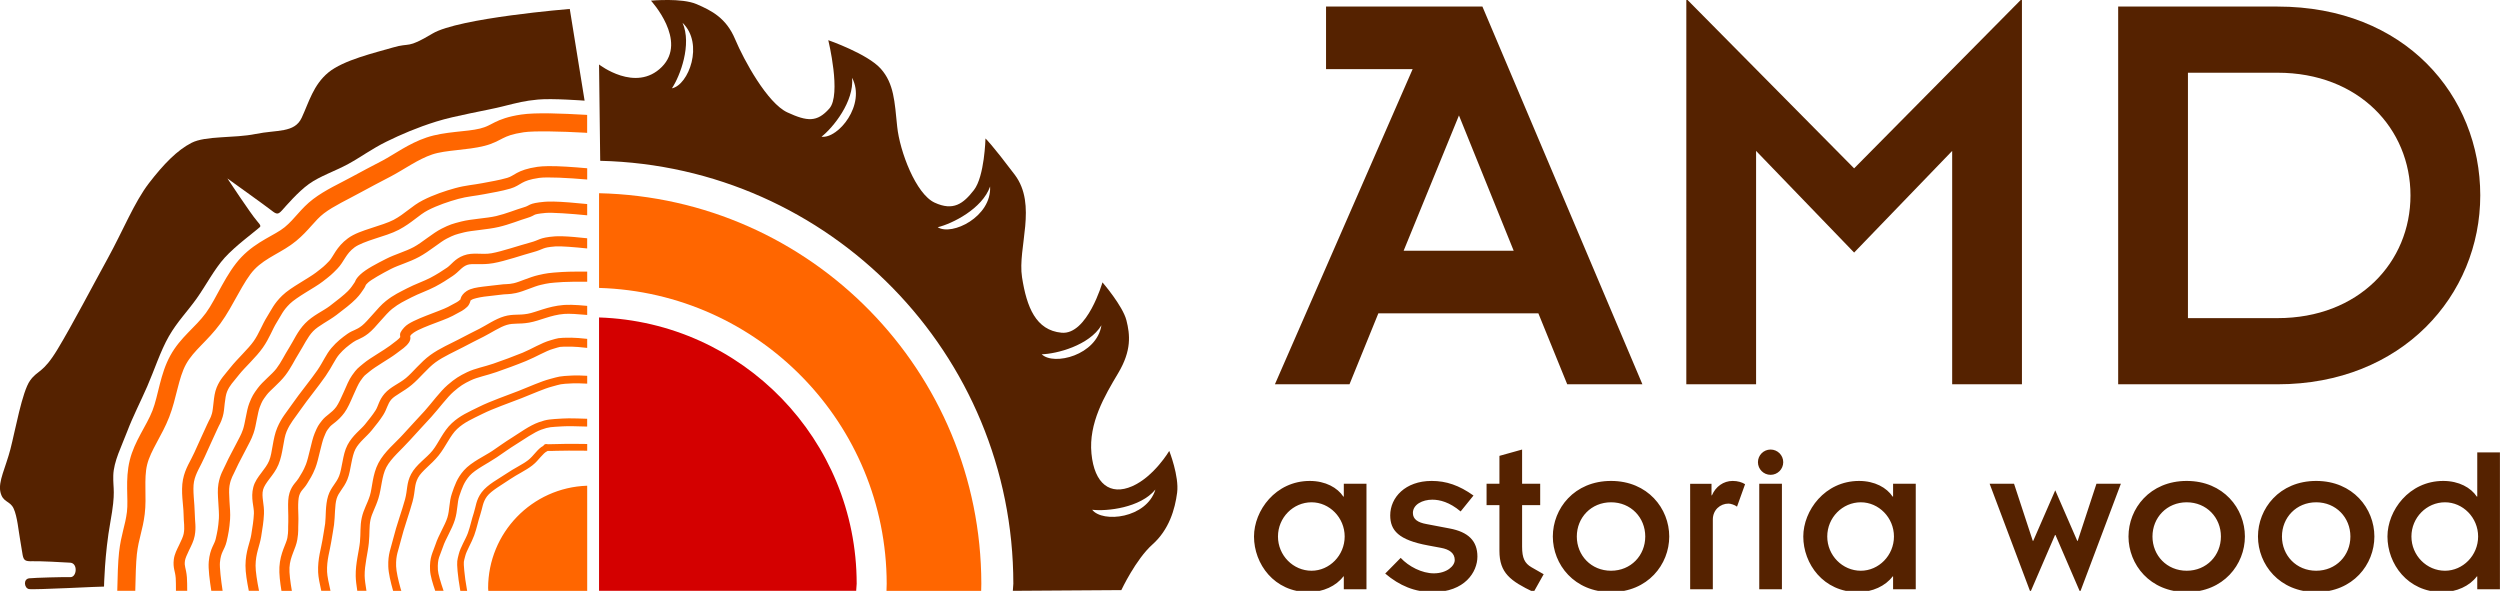
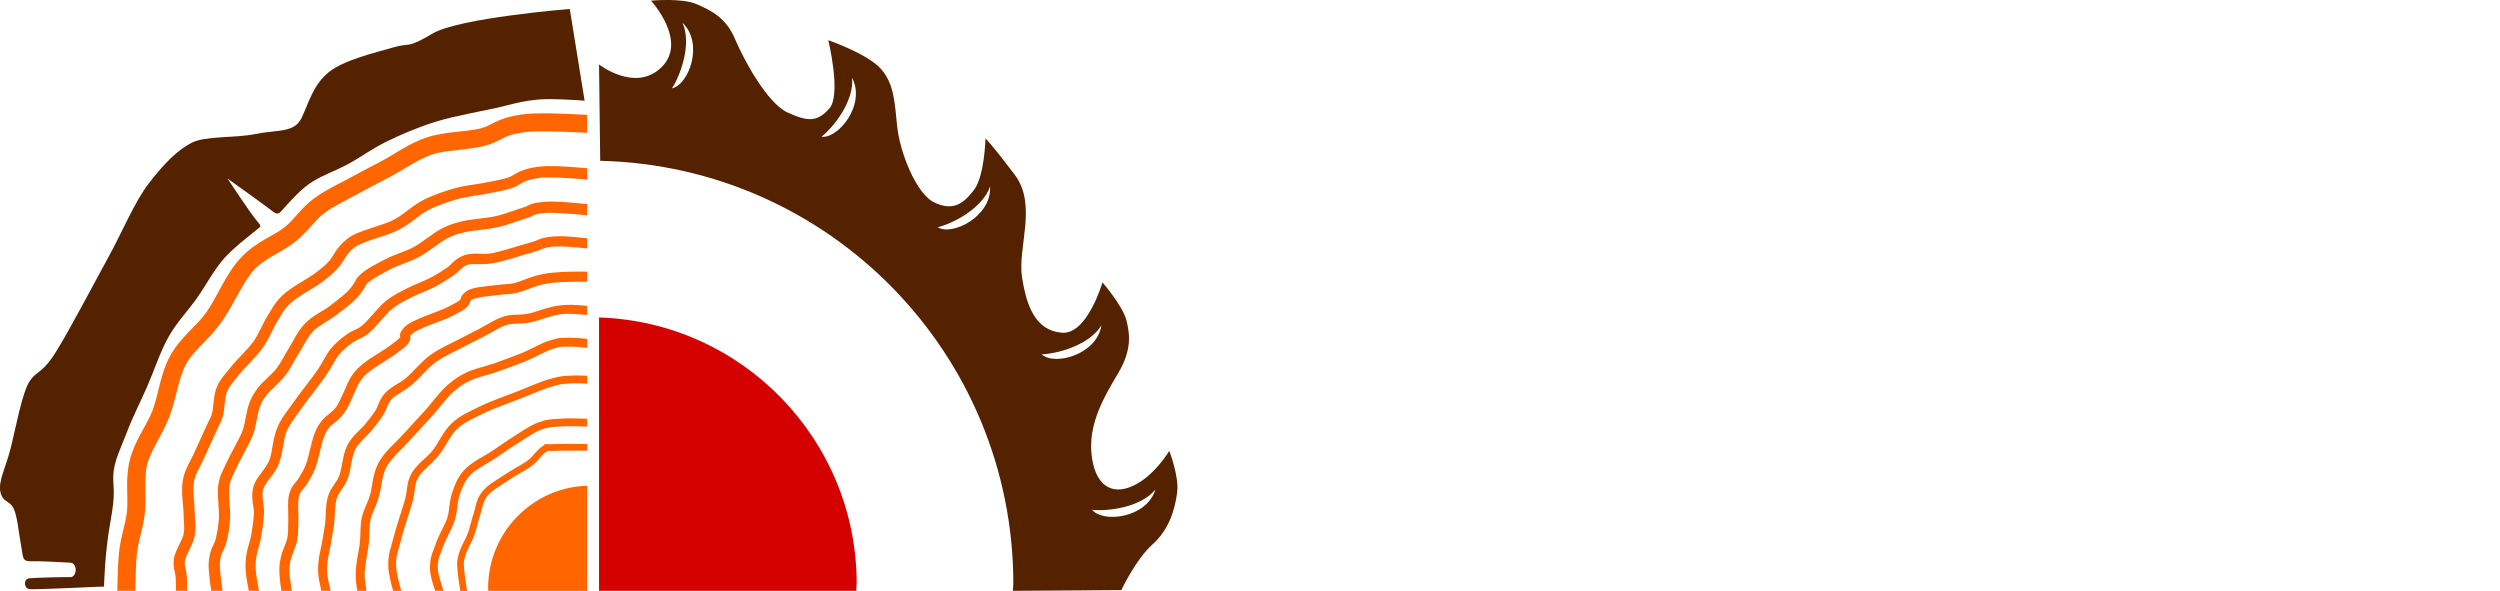
<svg xmlns="http://www.w3.org/2000/svg" xmlns:ns1="http://www.inkscape.org/namespaces/inkscape" xmlns:ns2="http://sodipodi.sourceforge.net/DTD/sodipodi-0.dtd" width="223.143mm" height="52.737mm" viewBox="0 0 223.143 52.737" version="1.1" id="svg1" ns1:version="1.3 (0e150ed6c4, 2023-07-21)" ns2:docname="amd_logo_horizontal.svg">
  <ns2:namedview id="namedview1" pagecolor="#ffffff" bordercolor="#000000" borderopacity="0.25" ns1:showpageshadow="2" ns1:pageopacity="0.0" ns1:pagecheckerboard="0" ns1:deskcolor="#d1d1d1" ns1:document-units="mm" ns1:zoom="1.0595392" ns1:cx="545.04826" ns1:cy="127.88578" ns1:window-width="1920" ns1:window-height="1017" ns1:window-x="-8" ns1:window-y="-8" ns1:window-maximized="1" ns1:current-layer="layer1" />
  <defs id="defs1" />
  <g ns1:label="Layer 1" ns1:groupmode="layer" id="layer1" transform="translate(6.615,-122.237)">
    <g id="g57" transform="translate(-6.615,-50.328)">
      <g id="g54">
-         <path style="font-size:74.667px;font-family:Insignia;-inkscape-font-specification:Insignia;text-align:center;letter-spacing:0px;text-anchor:middle;white-space:pre;fill:#552200;stroke-width:11.119;stroke-linecap:square" d="m -175.487,454.056 h 9.259 l 3.584,-8.811 h 19.861 l 3.584,8.811 h 9.333 l -19.861,-46.891 h -19.413 v 7.765 h 10.752 z m 15.979,-16.576 6.869,-16.8 6.795,16.8 z m 35.093,16.576 h 8.661 v -28.971 l 12.171,12.619 12.171,-12.619 v 28.971 h 8.661 v -47.861 l -20.832,21.056 -20.832,-21.056 z m 53.611,0 h 19.787 c 15.456,0 25.163,-11.051 25.163,-23.445 0,-12.395 -9.333,-23.445 -25.163,-23.445 h -19.787 z m 8.661,-38.677 h 11.125 c 10.08,0 16.501,6.944 16.501,15.232 0,8.288 -6.421,15.232 -16.501,15.232 h -11.125 z" id="text40" transform="matrix(0.719,0,0,0.719,239.97,-119.601)" aria-label="AMD" />
-         <path style="font-size:26.115px;font-family:Insignia;-inkscape-font-specification:Insignia;text-align:center;letter-spacing:0px;text-anchor:middle;white-space:pre;fill:#552200;stroke-width:11.119;stroke-linecap:square" d="m -163.785,409.634 h 2.716 v -12.64 h -2.716 v 1.541 h -0.052 c -0.705,-1.071 -2.141,-1.88 -4.022,-1.88 -4.1,0 -6.685,3.552 -6.685,6.659 0,3.264 2.403,6.659 6.555,6.659 1.724,0 3.29,-0.731 4.152,-1.88 h 0.052 z m -7.887,-6.32 c 0,-2.272 1.828,-4.1 4.022,-4.1 2.141,0 3.969,1.828 3.969,4.1 0,2.272 -1.828,4.1 -3.969,4.1 -2.194,0 -4.022,-1.828 -4.022,-4.1 z m 12.848,4.439 c 1.724,1.462 3.552,2.22 5.693,2.22 3.839,0 5.354,-2.403 5.354,-4.257 0,-1.88 -1.097,-2.951 -3.343,-3.369 l -2.742,-0.522 c -1.045,-0.183 -1.645,-0.575 -1.645,-1.332 0,-1.018 1.149,-1.593 2.324,-1.593 0.888,0 2.063,0.287 3.395,1.41 l 1.541,-1.906 c -1.724,-1.227 -3.264,-1.75 -5.014,-1.75 -3.16,0 -4.962,1.985 -4.962,4.126 0,1.802 0.992,2.951 4.544,3.604 l 1.541,0.287 c 0.992,0.183 1.645,0.627 1.645,1.462 0,0.705 -0.94,1.593 -2.507,1.593 -1.41,0 -3.003,-0.81 -3.969,-1.854 z m 12.143,-8.2 h 1.541 v 5.484 c 0,2.638 1.306,3.604 4.1,4.936 l 1.201,-2.141 -1.462,-0.836 c -0.81,-0.47 -1.123,-1.097 -1.123,-2.455 v -4.988 h 2.168 v -2.559 h -2.168 v -4.1 l -2.716,0.757 v 3.343 h -1.541 z m 7.939,3.761 c 0,3.343 2.559,6.659 6.973,6.659 4.413,0 6.973,-3.317 6.973,-6.659 0,-3.343 -2.559,-6.659 -6.973,-6.659 -4.413,0 -6.973,3.317 -6.973,6.659 z m 2.873,0 c 0,-2.272 1.724,-4.1 4.1,-4.1 2.376,0 4.1,1.828 4.1,4.1 0,2.272 -1.724,4.1 -4.1,4.1 -2.376,0 -4.1,-1.828 -4.1,-4.1 z m 13.58,6.32 h 2.716 v -8.357 c 0,-1.149 0.888,-1.906 1.88,-1.906 0.261,0 0.757,0.157 1.018,0.366 l 0.966,-2.69 c -0.366,-0.235 -0.888,-0.392 -1.489,-0.392 -1.097,0 -2.037,0.679 -2.481,1.724 h -0.052 v -1.384 h -2.559 z m 8.278,0 h 2.716 v -12.64 h -2.716 z m -0.157,-15.225 c 0,0.836 0.679,1.515 1.515,1.515 0.836,0 1.515,-0.679 1.515,-1.515 0,-0.836 -0.679,-1.515 -1.515,-1.515 -0.836,0 -1.515,0.679 -1.515,1.515 z m 16.191,15.225 h 2.716 v -12.64 h -2.716 v 1.541 h -0.052 c -0.705,-1.071 -2.141,-1.88 -4.022,-1.88 -4.1,0 -6.685,3.552 -6.685,6.659 0,3.264 2.403,6.659 6.555,6.659 1.724,0 3.29,-0.731 4.152,-1.88 h 0.052 z m -7.887,-6.32 c 0,-2.272 1.828,-4.1 4.022,-4.1 2.141,0 3.969,1.828 3.969,4.1 0,2.272 -1.828,4.1 -3.969,4.1 -2.194,0 -4.022,-1.828 -4.022,-4.1 z m 24.339,6.659 2.951,-6.842 h 0.052 l 2.951,6.842 4.883,-12.979 h -2.925 l -2.246,6.842 h -0.052 l -2.638,-6.059 -2.638,6.059 h -0.052 l -2.246,-6.842 h -2.925 z m 11.752,-6.659 c 0,3.343 2.559,6.659 6.973,6.659 4.413,0 6.973,-3.317 6.973,-6.659 0,-3.343 -2.559,-6.659 -6.973,-6.659 -4.413,0 -6.973,3.317 -6.973,6.659 z m 2.873,0 c 0,-2.272 1.724,-4.1 4.1,-4.1 2.376,0 4.1,1.828 4.1,4.1 0,2.272 -1.724,4.1 -4.1,4.1 -2.376,0 -4.1,-1.828 -4.1,-4.1 z m 12.64,0 c 0,3.343 2.559,6.659 6.973,6.659 4.413,0 6.973,-3.317 6.973,-6.659 0,-3.343 -2.559,-6.659 -6.973,-6.659 -4.413,0 -6.973,3.317 -6.973,6.659 z m 2.873,0 c 0,-2.272 1.724,-4.1 4.1,-4.1 2.376,0 4.1,1.828 4.1,4.1 0,2.272 -1.724,4.1 -4.1,4.1 -2.376,0 -4.1,-1.828 -4.1,-4.1 z m 23.399,6.32 h 2.716 v -16.4 h -2.716 v 5.301 h -0.052 c -0.705,-1.071 -2.141,-1.88 -4.022,-1.88 -4.1,0 -6.685,3.552 -6.685,6.659 0,3.264 2.403,6.659 6.555,6.659 1.724,0 3.29,-0.731 4.152,-1.88 h 0.052 z m -7.887,-6.32 c 0,-2.272 1.828,-4.1 4.022,-4.1 2.141,0 3.969,1.828 3.969,4.1 0,2.272 -1.828,4.1 -3.969,4.1 -2.194,0 -4.022,-1.828 -4.022,-4.1 z" id="text41" transform="matrix(0.745,0,0,0.745,241.964,-80.016)" aria-label="astoria wood" />
-       </g>
+         </g>
      <g id="g46" transform="translate(-55.012,144.815)">
        <g id="g43">
          <path id="path41" style="fill:#552200;stroke:none;stroke-width:0.2;stroke-linecap:square;stroke-dasharray:none" d="m 114.652,27.75 c -0.851,-0.006 -1.536,0.059 -1.536,0.059 0,0 3.299,3.583 0.968,5.915 -2.331,2.333 -5.603,-0.219 -5.603,-0.219 l 0.104,8.598 c 20.5,0.485 36.868,17.24 36.875,37.746 -0.013,0.212 -0.029,0.424 -0.045,0.636 l 0.399,-0.002 9.286,-0.062 c 0,0 1.288,-2.747 2.778,-4.074 1.49,-1.327 2.009,-3.147 2.201,-4.62 0.191,-1.473 -0.703,-3.73 -0.703,-3.73 0,0 -1.353,2.297 -3.308,3.153 -1.956,0.855 -3.374,-0.198 -3.636,-2.919 -0.263,-2.721 1.184,-5.157 2.388,-7.179 1.204,-2.023 1.06,-3.424 0.733,-4.713 -0.327,-1.289 -2.138,-3.386 -2.138,-3.386 0,0 -1.354,4.714 -3.652,4.495 -2.298,-0.219 -3.11,-2.283 -3.527,-4.947 -0.417,-2.665 1.392,-6.446 -0.656,-9.162 -2.048,-2.716 -2.607,-3.231 -2.607,-3.231 0,0 -0.08,3.379 -1.03,4.604 -0.95,1.225 -1.84,1.896 -3.511,1.124 -1.671,-0.772 -3.112,-4.573 -3.34,-6.789 -0.228,-2.216 -0.28,-3.835 -1.467,-5.166 -1.188,-1.331 -4.682,-2.544 -4.682,-2.544 0,0 1.188,4.867 0.093,6.102 -1.094,1.235 -1.964,1.165 -3.746,0.343 -1.781,-0.822 -3.874,-4.65 -4.667,-6.539 -0.793,-1.889 -2.098,-2.546 -3.433,-3.122 -0.668,-0.288 -1.686,-0.366 -2.538,-0.372 z m 1.282,2.034 c 1.941,1.88 0.529,5.567 -0.949,5.849 0.734,-1.1 1.798,-3.912 0.949,-5.849 z m 15.132,4.91 c 1.257,2.392 -1.236,5.454 -2.729,5.26 1.041,-0.816 2.93,-3.154 2.729,-5.26 z m 12.32,9.703 c 0.14,2.699 -3.405,4.436 -4.679,3.635 1.287,-0.306 3.981,-1.639 4.679,-3.635 z m 9.938,12.387 c -0.421,2.669 -4.25,3.635 -5.331,2.588 1.322,-0.033 4.234,-0.779 5.331,-2.588 z m 4.818,14.66 c -0.796,2.583 -4.722,2.996 -5.644,1.806 1.314,0.155 4.302,-0.171 5.644,-1.806 z" ns2:nodetypes="scsccccccsscsssscssscsssscsssssccccccccccccccc" />
          <path id="path42" style="fill:#d40000;stroke:none;stroke-width:0.245;stroke-linecap:square;stroke-dasharray:none" d="m 108.481,56.085 v 24.401 h 22.951 c 0.018,-0.212 0.033,-0.424 0.045,-0.636 -0.004,-12.826 -10.177,-23.34 -22.996,-23.765 z" ns2:nodetypes="ccccc" />
-           <path id="path43" style="fill:#ff6600;stroke:none;stroke-width:0.359;stroke-linecap:square;stroke-dasharray:none" d="m 108.481,44.996 v 8.453 c 14.283,0.426 25.648,12.113 25.675,26.402 -0.003,0.212 -0.01,0.424 -0.018,0.636 h 8.45 c 0.007,-0.212 0.012,-0.424 0.015,-0.636 -0.026,-18.955 -15.172,-34.426 -34.122,-34.855 z" ns2:nodetypes="ccccccc" />
        </g>
        <g id="g45">
          <path id="path44" style="color:#000000;fill:#ff6600;fill-opacity:1;stroke-linecap:square;-inkscape-stroke:none" d="m 104.1,37.869 c -1.012,-0.016 -1.922,0.008 -2.575,0.106 -1.165,0.175 -1.843,0.438 -2.338,0.684 -0.494,0.246 -0.732,0.414 -1.328,0.564 -1.199,0.303 -3.123,0.244 -4.773,0.799 -1.594,0.536 -2.903,1.516 -3.91,2.049 -1.092,0.577 -1.777,0.92 -2.807,1.488 -0.971,0.536 -2.319,1.133 -3.407,1.961 -1.115,0.849 -1.608,1.739 -2.539,2.509 -0.859,0.71 -2.477,1.232 -3.844,2.65 -1.402,1.454 -2.244,3.716 -3.184,5 -0.956,1.306 -2.265,2.152 -3.176,3.799 -0.918,1.66 -1.064,3.55 -1.598,4.92 -0.538,1.381 -1.602,2.703 -2.029,4.437 -0.428,1.735 -0.108,3.449 -0.25,4.605 -0.153,1.246 -0.521,1.986 -0.703,3.598 -0.096,0.849 -0.139,2.25 -0.16,3.446 h 1.607 c 0.022,-1.2 0.063,-2.568 0.142,-3.267 0.16,-1.415 0.522,-2.123 0.701,-3.582 0.191,-1.548 -0.097,-3.145 0.217,-4.418 0.314,-1.274 1.314,-2.562 1.967,-4.238 0.657,-1.687 0.824,-3.494 1.506,-4.727 0.689,-1.246 1.922,-2.064 3.066,-3.629 1.161,-1.586 2.04,-3.792 3.045,-4.834 1.039,-1.078 2.484,-1.515 3.711,-2.53 1.154,-0.954 1.653,-1.833 2.488,-2.469 0.862,-0.656 2.146,-1.246 3.211,-1.834 1.006,-0.555 1.678,-0.891 2.781,-1.475 1.188,-0.628 2.402,-1.52 3.672,-1.947 1.213,-0.408 3.083,-0.367 4.654,-0.764 0.789,-0.199 1.247,-0.481 1.651,-0.682 0.404,-0.201 0.827,-0.379 1.863,-0.535 0.896,-0.135 3.339,-0.08 5.437,0.039 0.084,0.005 0.138,0.01 0.221,0.015 v -1.602 c -0.05,-0.003 -0.081,-0.006 -0.131,-0.009 -1.064,-0.06 -2.179,-0.115 -3.191,-0.131 z m -0.198,4.71 c -0.353,0.005 -0.667,0.025 -0.926,0.062 -0.924,0.135 -1.455,0.344 -1.83,0.547 -0.375,0.203 -0.532,0.341 -0.857,0.436 -0.781,0.226 -1.431,0.317 -2.223,0.474 -0.733,0.145 -1.499,0.19 -2.424,0.445 -0.889,0.246 -1.934,0.592 -2.889,1.082 -1.009,0.518 -1.593,1.212 -2.611,1.75 -0.476,0.252 -1.237,0.487 -1.994,0.734 -0.757,0.247 -1.514,0.496 -2.08,0.912 -1.043,0.766 -1.317,1.659 -1.67,2.024 -0.482,0.499 -0.504,0.509 -1.195,1.043 -0.296,0.228 -0.866,0.57 -1.441,0.926 -0.575,0.356 -1.159,0.726 -1.568,1.127 -0.737,0.722 -0.943,1.242 -1.338,1.871 -0.461,0.736 -0.706,1.486 -1.203,2.194 -0.484,0.689 -1.486,1.603 -2.074,2.351 -0.514,0.654 -0.913,1.019 -1.225,1.771 -0.177,0.427 -0.23,0.892 -0.277,1.318 -0.047,0.426 -0.089,0.824 -0.145,1.008 -0.079,0.263 -0.112,0.338 -0.166,0.445 -0.054,0.107 -0.143,0.262 -0.282,0.573 -0.258,0.579 -0.767,1.661 -1.123,2.469 -0.324,0.736 -0.822,1.404 -1.018,2.416 -0.204,1.056 0.045,2.315 0.053,3.033 0.009,0.856 0.126,1.188 0.01,1.807 -0.046,0.244 -0.22,0.621 -0.412,1.014 -0.192,0.393 -0.406,0.799 -0.467,1.261 -0.051,0.385 -0.014,0.682 0.037,0.922 0.051,0.239 0.106,0.421 0.133,0.758 0.019,0.243 0.018,0.704 0.02,1.134 h 1.005 c -0.002,-0.446 -0.003,-0.885 -0.028,-1.212 -0.033,-0.419 -0.109,-0.694 -0.15,-0.888 -0.042,-0.194 -0.06,-0.306 -0.024,-0.582 0.026,-0.198 0.183,-0.564 0.373,-0.953 0.19,-0.389 0.409,-0.805 0.496,-1.268 0.149,-0.795 0.016,-1.245 0.008,-2.002 -0.01,-0.894 -0.21,-2.107 -0.07,-2.834 0.149,-0.771 0.572,-1.347 0.949,-2.203 0.346,-0.785 0.854,-1.861 1.123,-2.465 0.125,-0.281 0.188,-0.385 0.26,-0.529 0.072,-0.144 0.142,-0.312 0.23,-0.606 0.112,-0.372 0.137,-0.78 0.181,-1.188 0.045,-0.407 0.108,-0.805 0.207,-1.045 0.241,-0.581 0.533,-0.834 1.086,-1.537 0.479,-0.609 1.502,-1.529 2.108,-2.392 0.593,-0.844 0.859,-1.644 1.232,-2.239 0.439,-0.701 0.553,-1.064 1.19,-1.687 0.277,-0.271 0.832,-0.642 1.395,-0.991 0.563,-0.349 1.131,-0.678 1.527,-0.984 0.692,-0.534 0.812,-0.634 1.303,-1.141 0.62,-0.641 0.743,-1.324 1.543,-1.912 0.356,-0.261 1.056,-0.525 1.799,-0.767 0.743,-0.242 1.527,-0.472 2.15,-0.801 1.18,-0.623 1.796,-1.332 2.602,-1.746 0.86,-0.442 1.85,-0.773 2.699,-1.008 0.813,-0.225 1.534,-0.266 2.351,-0.428 0.759,-0.151 1.45,-0.246 2.305,-0.494 0.492,-0.143 0.764,-0.36 1.055,-0.517 0.291,-0.157 0.661,-0.313 1.5,-0.436 0.705,-0.103 2.605,-0.003 4.301,0.144 v -1.005 c -1.239,-0.109 -2.533,-0.206 -3.52,-0.191 z m 0.471,3.162 c -0.293,-0.005 -0.552,2.6e-4 -0.761,0.02 -0.723,0.067 -1.043,0.139 -1.285,0.246 -0.242,0.107 -0.237,0.151 -0.541,0.24 -0.756,0.222 -1.603,0.582 -2.487,0.789 -0.852,0.2 -2.214,0.255 -3.115,0.486 -0.789,0.202 -1.025,0.272 -1.74,0.63 -0.825,0.414 -1.746,1.241 -2.494,1.645 -0.768,0.414 -1.655,0.638 -2.504,1.072 -0.785,0.402 -1.738,0.883 -2.266,1.375 -0.226,0.211 -0.355,0.381 -0.424,0.523 -0.069,0.142 -0.046,0.13 -0.098,0.199 -0.211,0.286 -0.247,0.41 -0.59,0.762 -0.321,0.33 -0.995,0.858 -1.629,1.34 -0.56,0.426 -1.505,0.833 -2.195,1.547 -0.671,0.694 -1.015,1.524 -1.405,2.14 -0.444,0.703 -0.73,1.34 -1.16,1.899 -0.405,0.526 -1.195,1.113 -1.66,1.74 -0.379,0.511 -0.512,0.727 -0.75,1.332 -0.146,0.371 -0.229,0.813 -0.314,1.25 -0.085,0.437 -0.17,0.868 -0.254,1.107 -0.2,0.57 -0.332,0.723 -0.602,1.274 -0.242,0.495 -0.656,1.207 -0.93,1.826 -0.235,0.529 -0.509,0.897 -0.66,1.756 -0.087,0.492 -0.048,1.056 -0.012,1.617 0.036,0.561 0.076,1.117 0.053,1.462 -0.055,0.803 -0.137,1.2 -0.285,1.84 -0.058,0.249 -0.158,0.413 -0.293,0.713 -0.135,0.299 -0.273,0.707 -0.326,1.309 -0.058,0.65 0.081,1.652 0.227,2.604 h 1.01 c -0.151,-0.979 -0.276,-2.119 -0.241,-2.517 0.044,-0.5 0.134,-0.746 0.242,-0.984 0.108,-0.239 0.263,-0.5 0.356,-0.899 0.152,-0.654 0.25,-1.148 0.309,-1.998 0.033,-0.481 -0.018,-1.046 -0.054,-1.596 -0.036,-0.55 -0.05,-1.086 0.002,-1.379 0.125,-0.711 0.311,-0.899 0.588,-1.523 0.237,-0.535 0.644,-1.241 0.914,-1.793 0.243,-0.496 0.419,-0.732 0.646,-1.381 0.13,-0.37 0.209,-0.815 0.293,-1.248 0.084,-0.433 0.175,-0.857 0.261,-1.076 0.226,-0.576 0.249,-0.597 0.623,-1.102 0.288,-0.388 1.107,-1.02 1.651,-1.727 0.518,-0.673 0.813,-1.343 1.211,-1.972 0.452,-0.716 0.776,-1.46 1.28,-1.98 0.485,-0.501 1.369,-0.906 2.082,-1.447 0.638,-0.485 1.315,-1 1.74,-1.438 0.405,-0.416 0.527,-0.658 0.678,-0.863 0.13,-0.176 0.179,-0.327 0.193,-0.358 0.015,-0.03 0.028,-0.065 0.205,-0.23 0.28,-0.261 1.269,-0.82 2.041,-1.215 0.708,-0.363 1.615,-0.593 2.522,-1.082 0.926,-0.499 1.889,-1.341 2.469,-1.632 0.69,-0.347 0.75,-0.353 1.539,-0.555 0.677,-0.173 2.072,-0.242 3.096,-0.482 0.992,-0.233 1.878,-0.609 2.539,-0.803 0.405,-0.119 0.571,-0.242 0.666,-0.285 0.096,-0.042 0.286,-0.101 0.97,-0.164 0.564,-0.052 2.247,0.065 3.719,0.211 v -1.004 c -1.08,-0.107 -2.208,-0.209 -3.049,-0.223 z m 0.824,3.097 c -0.261,-0.007 -0.494,-0.004 -0.687,0.011 -0.682,0.054 -1.03,0.136 -1.305,0.238 -0.275,0.102 -0.418,0.19 -0.851,0.305 -0.969,0.258 -2.557,0.804 -3.471,0.963 -0.887,0.154 -1.639,-0.119 -2.486,0.197 -0.789,0.294 -1.102,0.827 -1.484,1.086 -0.481,0.325 -0.895,0.594 -1.479,0.902 -0.548,0.29 -1.397,0.583 -2.098,0.949 -0.637,0.333 -1.166,0.561 -1.881,1.127 -0.395,0.312 -0.781,0.757 -1.157,1.183 -0.375,0.427 -0.743,0.836 -0.98,1.02 -0.273,0.211 -0.443,0.293 -0.631,0.377 -0.188,0.084 -0.415,0.174 -0.68,0.363 -0.454,0.324 -0.931,0.688 -1.407,1.246 -0.506,0.595 -0.727,1.213 -1.267,2 -0.544,0.792 -1.599,2.081 -2.203,2.957 -0.567,0.821 -0.98,1.251 -1.367,2.154 -0.424,0.99 -0.422,2.22 -0.731,2.965 -0.152,0.366 -0.418,0.71 -0.697,1.078 -0.279,0.368 -0.579,0.762 -0.713,1.271 -0.255,0.968 0.079,1.788 0.053,2.346 -0.032,0.677 -0.116,1.137 -0.238,1.916 -0.105,0.673 -0.505,1.45 -0.514,2.736 -0.004,0.627 0.136,1.454 0.296,2.257 h 0.913 c -0.17,-0.836 -0.312,-1.734 -0.309,-2.251 0.007,-1.098 0.365,-1.73 0.502,-2.603 0.12,-0.769 0.214,-1.281 0.248,-2.014 0.04,-0.851 -0.244,-1.534 -0.08,-2.156 0.075,-0.286 0.287,-0.598 0.559,-0.957 0.272,-0.359 0.598,-0.763 0.812,-1.28 0.423,-1.019 0.427,-2.257 0.727,-2.955 0.336,-0.785 0.682,-1.13 1.28,-1.996 0.56,-0.811 1.612,-2.099 2.203,-2.959 0.594,-0.865 0.835,-1.484 1.213,-1.928 0.409,-0.48 0.806,-0.781 1.244,-1.093 0.181,-0.129 0.313,-0.181 0.523,-0.275 0.211,-0.094 0.481,-0.229 0.814,-0.486 0.369,-0.285 0.731,-0.711 1.105,-1.137 0.374,-0.426 0.756,-0.85 1.039,-1.074 0.64,-0.506 1.071,-0.687 1.738,-1.035 0.603,-0.315 1.446,-0.603 2.102,-0.949 0.62,-0.328 1.073,-0.622 1.563,-0.953 0.589,-0.398 0.789,-0.799 1.295,-0.988 0.448,-0.167 1.225,0.037 2.326,-0.155 1.074,-0.186 2.655,-0.743 3.549,-0.98 0.498,-0.133 0.732,-0.258 0.932,-0.332 0.2,-0.074 0.424,-0.133 1.062,-0.183 0.483,-0.038 1.692,0.06 2.842,0.181 v -0.909 c -0.793,-0.085 -1.592,-0.162 -2.225,-0.179 z m 1.373,3.153 c -0.555,0.004 -1.046,0.014 -1.37,0.035 -1.218,0.078 -1.407,0.113 -2.123,0.275 -0.805,0.183 -1.702,0.618 -2.203,0.727 -0.282,0.061 -0.425,0.071 -0.613,0.08 -0.188,0.009 -0.421,0.016 -0.781,0.069 -0.309,0.045 -0.853,0.088 -1.383,0.16 -0.53,0.072 -1.028,0.135 -1.433,0.393 -0.305,0.194 -0.48,0.464 -0.527,0.635 -0.047,0.171 0.015,0.069 -0.041,0.121 -0.126,0.118 -0.174,0.155 -0.314,0.238 -0.14,0.083 -0.371,0.202 -0.783,0.422 -0.335,0.178 -1.159,0.475 -1.947,0.783 -0.394,0.154 -0.786,0.315 -1.125,0.484 -0.339,0.169 -0.626,0.329 -0.846,0.573 -0.156,0.172 -0.255,0.302 -0.324,0.455 -0.054,0.12 -0.041,0.272 -0.022,0.4 -0.145,0.195 -0.37,0.35 -0.916,0.764 -0.246,0.186 -0.699,0.47 -1.149,0.754 -0.45,0.284 -0.898,0.567 -1.209,0.828 -0.519,0.435 -0.586,0.446 -1.027,1.069 -0.274,0.386 -0.494,0.925 -0.731,1.467 -0.237,0.541 -0.488,1.082 -0.677,1.34 -0.427,0.58 -0.888,0.722 -1.295,1.248 -0.301,0.388 -0.375,0.494 -0.635,1.119 -0.157,0.379 -0.277,0.899 -0.405,1.427 -0.128,0.528 -0.259,1.062 -0.369,1.338 -0.254,0.639 -0.399,0.799 -0.656,1.242 -0.09,0.155 -0.211,0.28 -0.367,0.475 -0.156,0.195 -0.33,0.461 -0.445,0.832 -0.13,0.418 -0.131,0.89 -0.125,1.361 0.006,0.471 0.029,0.937 0.015,1.223 -0.033,0.688 0.025,0.785 -0.082,1.431 -0.084,0.508 -0.638,1.327 -0.711,2.604 -0.034,0.591 0.058,1.371 0.183,2.124 h 0.929 c -0.136,-0.785 -0.242,-1.598 -0.214,-2.073 0.058,-1.024 0.56,-1.653 0.701,-2.506 0.119,-0.714 0.064,-0.906 0.093,-1.537 0.018,-0.374 -0.012,-0.833 -0.018,-1.277 -0.006,-0.445 0.023,-0.878 0.086,-1.084 0.078,-0.252 0.168,-0.384 0.289,-0.535 0.121,-0.151 0.29,-0.321 0.443,-0.586 0.229,-0.396 0.433,-0.657 0.713,-1.361 0.157,-0.396 0.28,-0.931 0.408,-1.459 0.127,-0.528 0.261,-1.052 0.362,-1.293 0.256,-0.616 0.207,-0.518 0.514,-0.914 0.2,-0.258 0.756,-0.515 1.308,-1.266 0.3,-0.408 0.539,-0.967 0.777,-1.512 0.238,-0.545 0.48,-1.081 0.641,-1.308 0.429,-0.605 0.321,-0.438 0.871,-0.899 0.223,-0.187 0.665,-0.474 1.111,-0.756 0.446,-0.282 0.897,-0.559 1.211,-0.797 0.547,-0.414 0.887,-0.611 1.16,-1.012 0.09,-0.132 0.156,-0.344 0.115,-0.518 -0.01,-0.043 -0.006,-0.013 -0.015,-0.041 0.02,-0.031 0.036,-0.063 0.127,-0.164 0.059,-0.065 0.283,-0.224 0.58,-0.372 0.297,-0.148 0.668,-0.301 1.051,-0.451 0.766,-0.3 1.557,-0.567 2.043,-0.826 0.408,-0.217 0.636,-0.334 0.819,-0.442 0.182,-0.108 0.319,-0.215 0.469,-0.355 0.22,-0.205 0.284,-0.501 0.295,-0.539 0.011,-0.038 -0.053,0.007 0.142,-0.117 0.094,-0.06 0.577,-0.191 1.072,-0.258 0.495,-0.067 1.02,-0.108 1.391,-0.162 0.319,-0.046 0.493,-0.051 0.696,-0.06 0.202,-0.01 0.431,-0.028 0.762,-0.1 0.723,-0.157 1.587,-0.587 2.211,-0.729 0.713,-0.162 0.773,-0.176 1.983,-0.254 0.426,-0.027 1.281,-0.031 2.164,-0.029 v -0.901 c -0.294,-6.6e-4 -0.577,-0.006 -0.853,-0.004 z m -0.636,2.967 c -0.227,-0.003 -0.437,9.8e-4 -0.621,0.015 -1.407,0.111 -2.436,0.649 -3.207,0.785 -0.404,0.071 -0.706,0.073 -1.026,0.082 -0.32,0.009 -0.66,0.028 -1.062,0.146 -0.813,0.239 -1.587,0.79 -2.207,1.105 -0.658,0.335 -1.101,0.551 -1.832,0.939 -0.699,0.371 -1.73,0.805 -2.57,1.418 -0.856,0.625 -1.55,1.537 -2.164,2.045 -0.613,0.508 -1.372,0.779 -1.903,1.387 -0.506,0.58 -0.567,1.117 -0.8,1.484 -0.278,0.437 -0.544,0.758 -0.959,1.275 -0.353,0.44 -1.097,0.961 -1.554,1.828 -0.24,0.456 -0.347,0.983 -0.443,1.486 -0.097,0.503 -0.183,0.983 -0.307,1.289 -0.132,0.326 -0.293,0.55 -0.472,0.808 -0.179,0.258 -0.377,0.553 -0.506,0.961 -0.262,0.829 -0.189,1.898 -0.266,2.471 -0.086,0.639 -0.139,0.784 -0.248,1.508 -0.097,0.648 -0.431,1.624 -0.379,2.838 0.019,0.449 0.141,1.049 0.28,1.656 h 0.823 c -0.153,-0.659 -0.289,-1.321 -0.304,-1.689 -0.045,-1.046 0.254,-1.909 0.371,-2.686 0.105,-0.701 0.161,-0.855 0.25,-1.521 0.098,-0.732 0.054,-1.764 0.235,-2.336 0.092,-0.292 0.226,-0.494 0.4,-0.744 0.174,-0.251 0.387,-0.546 0.557,-0.965 0.178,-0.44 0.257,-0.949 0.351,-1.44 0.094,-0.49 0.204,-0.958 0.365,-1.263 0.345,-0.654 0.998,-1.111 1.472,-1.701 0.412,-0.513 0.702,-0.864 1.008,-1.346 0.351,-0.552 0.376,-0.985 0.728,-1.389 0.328,-0.376 1.08,-0.689 1.813,-1.297 0.733,-0.607 1.409,-1.493 2.123,-2.014 0.73,-0.533 1.722,-0.959 2.475,-1.359 0.721,-0.383 1.157,-0.595 1.82,-0.932 0.701,-0.356 1.46,-0.871 2.071,-1.051 0.309,-0.091 0.553,-0.104 0.859,-0.113 0.307,-0.009 0.671,-0.011 1.14,-0.093 0.976,-0.171 1.903,-0.679 3.131,-0.776 0.45,-0.036 1.25,0.019 2.047,0.092 v -0.81 c -0.519,-0.049 -1.037,-0.09 -1.489,-0.097 z m 0.098,2.933 c -1.291,-10e-4 -1.198,0.04 -1.887,0.233 -0.817,0.228 -1.682,0.78 -2.48,1.107 -0.834,0.342 -1.795,0.69 -2.617,0.977 -0.786,0.274 -1.618,0.413 -2.352,0.765 -0.673,0.323 -1.08,0.575 -1.727,1.135 -0.698,0.605 -1.415,1.61 -2.049,2.315 -0.652,0.724 -1.251,1.339 -1.937,2.107 -0.644,0.722 -1.653,1.519 -2.193,2.547 -0.543,1.034 -0.544,2.212 -0.762,2.908 -0.233,0.747 -0.561,1.219 -0.727,1.984 -0.164,0.759 -0.082,1.358 -0.162,2.168 -0.079,0.789 -0.396,1.884 -0.377,3.028 0.006,0.372 0.067,0.844 0.141,1.321 h 0.818 c -0.083,-0.507 -0.155,-1.005 -0.16,-1.335 -0.016,-0.981 0.282,-2.022 0.373,-2.935 0.089,-0.893 0.017,-1.465 0.149,-2.076 0.131,-0.606 0.444,-1.068 0.709,-1.916 0.281,-0.899 0.289,-1.98 0.707,-2.775 0.42,-0.8 1.367,-1.584 2.082,-2.385 0.673,-0.755 1.269,-1.369 1.933,-2.106 0.682,-0.757 1.417,-1.757 1.979,-2.244 0.614,-0.532 0.903,-0.71 1.549,-1.02 0.585,-0.281 1.406,-0.43 2.27,-0.731 0.828,-0.289 1.799,-0.64 2.656,-0.992 0.892,-0.366 1.777,-0.904 2.393,-1.076 0.744,-0.207 0.387,-0.206 1.67,-0.205 0.281,2.2e-4 0.792,0.045 1.393,0.112 v -0.806 c -0.56,-0.061 -1.058,-0.104 -1.391,-0.104 z m 0.706,3.372 c -0.238,-0.005 -0.447,-0.005 -0.614,0.003 -1.236,0.057 -1.225,0.101 -2.008,0.307 -0.848,0.223 -1.802,0.672 -2.832,1.074 -1.032,0.403 -2.484,0.903 -3.492,1.403 -0.96,0.476 -1.711,0.784 -2.455,1.476 -0.781,0.726 -1.175,1.763 -1.721,2.442 -0.544,0.677 -1.451,1.232 -1.91,2.1 -0.218,0.413 -0.295,0.782 -0.346,1.133 -0.051,0.351 -0.08,0.687 -0.197,1.125 -0.243,0.905 -0.786,2.402 -1.033,3.426 -0.23,0.952 -0.496,1.425 -0.461,2.558 0.019,0.609 0.214,1.407 0.425,2.159 0.002,0.008 0.003,0.011 0.006,0.019 h 0.732 c -0.024,-0.084 -0.039,-0.122 -0.064,-0.208 -0.206,-0.732 -0.386,-1.522 -0.4,-1.99 -0.031,-1.02 0.197,-1.356 0.443,-2.373 0.228,-0.945 0.768,-2.441 1.028,-3.409 0.134,-0.498 0.166,-0.884 0.212,-1.207 0.046,-0.323 0.101,-0.58 0.274,-0.906 0.323,-0.611 1.188,-1.182 1.836,-1.989 0.646,-0.804 1.042,-1.799 1.653,-2.367 0.648,-0.602 1.308,-0.876 2.289,-1.362 0.932,-0.462 2.381,-0.965 3.436,-1.377 1.057,-0.412 2.01,-0.853 2.756,-1.049 0.812,-0.214 0.64,-0.229 1.863,-0.285 0.268,-0.012 0.736,0.002 1.266,0.027 v -0.7 c -0.233,-0.011 -0.485,-0.025 -0.685,-0.029 z m -0.982,3.827 c -0.208,0.002 -0.393,0.007 -0.543,0.017 -1.106,0.07 -1.345,0.061 -2.107,0.33 -0.832,0.293 -1.737,0.964 -2.395,1.375 -0.688,0.429 -1.062,0.713 -1.76,1.185 -0.656,0.444 -1.867,0.986 -2.532,1.736 -0.616,0.696 -0.833,1.369 -1.068,2.053 -0.267,0.777 -0.194,1.472 -0.408,2.164 -0.213,0.686 -0.786,1.553 -1.06,2.4 -0.234,0.722 -0.55,1.118 -0.485,2.311 0.026,0.482 0.228,1.146 0.46,1.825 h 0.746 c -0.259,-0.758 -0.488,-1.517 -0.507,-1.862 -0.058,-1.072 0.185,-1.239 0.451,-2.059 0.225,-0.695 0.799,-1.558 1.062,-2.406 0.262,-0.843 0.196,-1.545 0.402,-2.145 0.238,-0.693 0.405,-1.224 0.93,-1.816 0.476,-0.538 1.651,-1.116 2.4,-1.623 0.708,-0.479 1.069,-0.751 1.736,-1.168 0.697,-0.435 1.605,-1.081 2.258,-1.311 0.722,-0.254 0.799,-0.222 1.918,-0.293 0.423,-0.027 1.301,-0.008 2.166,0.021 v -0.696 c -0.587,-0.02 -1.201,-0.042 -1.667,-0.039 z m 0.743,2.279 c -0.808,-0.003 -1.489,0.002 -1.869,0.019 -0.362,0.016 -0.576,0.017 -0.69,0.014 -0.048,-0.001 -0.068,-0.005 -0.082,-0.006 -0.012,-0.003 -0.03,-0.01 -0.041,-0.011 -0.031,-0.004 -0.054,-0.006 -0.103,0.004 -0.012,0.002 -0.044,0.012 -0.045,0.012 -4.8e-4,1.7e-4 -0.078,0.041 -0.078,0.041 -1.4e-4,1.1e-4 -0.055,0.055 -0.055,0.055 -4e-5,5e-5 -0.011,0.023 -0.023,0.045 -0.276,0.141 -0.484,0.363 -0.689,0.596 -0.216,0.246 -0.433,0.501 -0.674,0.687 -0.506,0.391 -1.241,0.721 -1.953,1.207 -0.659,0.45 -1.666,0.956 -2.193,1.66 -0.504,0.672 -0.518,1.29 -0.699,1.832 -0.207,0.619 -0.317,1.216 -0.529,1.802 -0.203,0.561 -0.663,1.252 -0.821,1.904 -0.131,0.541 -0.18,0.579 -0.101,1.502 0.034,0.393 0.123,1.066 0.245,1.755 h 0.608 c -0.129,-0.706 -0.223,-1.416 -0.256,-1.806 -0.078,-0.91 -0.052,-0.733 0.088,-1.309 0.113,-0.465 0.559,-1.172 0.801,-1.842 0.233,-0.645 0.344,-1.251 0.533,-1.818 0.215,-0.645 0.212,-1.128 0.611,-1.662 0.376,-0.502 1.342,-1.04 2.051,-1.523 0.655,-0.447 1.389,-0.77 1.982,-1.228 0.309,-0.239 0.548,-0.527 0.758,-0.766 0.21,-0.239 0.398,-0.42 0.526,-0.479 0.038,-0.017 0.064,-0.037 0.093,-0.055 0.012,4.8e-4 0.017,0.002 0.031,0.002 0.138,0.004 0.36,0.003 0.731,-0.013 0.481,-0.021 1.578,-0.018 2.768,-0.008 v -0.6 c -0.311,-0.003 -0.637,-0.009 -0.924,-0.01 z m 0.924,3.734 c -4.93,0.164 -8.842,4.206 -8.843,9.139 0.004,0.082 0.01,0.163 0.018,0.244 h 8.826 z" />
          <path style="fill:#552200;fill-opacity:1;stroke:none;stroke-width:0.2;stroke-linecap:square;stroke-dasharray:none" d="m 64.297,80.107 c 0,0 0.053,-2.93 0.562,-5.738 0.509,-2.809 0.228,-2.932 0.265,-4.184 0.036,-1.252 0.738,-2.593 1.24,-3.919 0.503,-1.326 1.165,-2.602 1.786,-4.018 0.621,-1.416 1.183,-3.17 1.935,-4.481 0.752,-1.311 1.647,-2.202 2.48,-3.373 0.833,-1.171 1.574,-2.619 2.514,-3.655 0.94,-1.036 2.651,-2.296 2.921,-2.547 0.27,-0.251 0.427,-0.178 -0.083,-0.761 -0.51,-0.582 -2.607,-3.754 -2.607,-3.754 0,0 3.48,2.494 3.94,2.86 0.46,0.366 0.589,0.368 0.938,-0.015 0.349,-0.384 1.411,-1.639 2.398,-2.348 0.987,-0.709 2.35,-1.155 3.506,-1.786 1.155,-0.631 2.115,-1.359 3.423,-2.001 1.308,-0.642 2.714,-1.248 4.432,-1.786 1.718,-0.538 4.378,-0.97 5.87,-1.339 1.492,-0.37 1.978,-0.508 3.221,-0.628 1.243,-0.12 4.154,0.099 4.154,0.099 l -1.323,-8.186 c 0,0 -9.915,0.801 -12.254,2.199 -2.339,1.398 -1.931,0.771 -3.522,1.24 -1.591,0.469 -4.423,1.119 -5.771,2.232 -1.348,1.113 -1.74,2.668 -2.381,4.043 -0.641,1.375 -2.203,1.055 -4.118,1.447 -1.915,0.392 -4.449,0.139 -5.722,0.794 -1.272,0.654 -2.475,1.887 -3.787,3.588 -1.312,1.702 -2.329,4.261 -3.688,6.73 -1.358,2.47 -3.134,5.877 -4.465,8.086 -1.33,2.209 -1.757,1.828 -2.464,2.811 -0.707,0.983 -1.322,4.456 -1.753,6.119 -0.431,1.662 -1.109,2.893 -0.893,3.836 0.216,0.944 0.839,0.749 1.174,1.455 0.335,0.707 0.449,2.066 0.579,2.762 0.13,0.696 0.134,0.903 0.232,1.406 0.098,0.503 0.269,0.564 0.896,0.547 0.627,-0.017 2.655,0.084 3.353,0.131 0.698,0.048 0.589,1.31 0,1.29 -0.589,-0.02 -3.099,0.048 -3.658,0.104 -0.559,0.057 -0.46,0.872 -0.033,0.959 0.427,0.087 6.701,-0.251 6.701,-0.22 z" id="path45" ns2:nodetypes="czzzzzzzzzczzzzzzzzcczzzzzzzzzzzzzzzzzzzzcc" />
        </g>
      </g>
    </g>
  </g>
</svg>